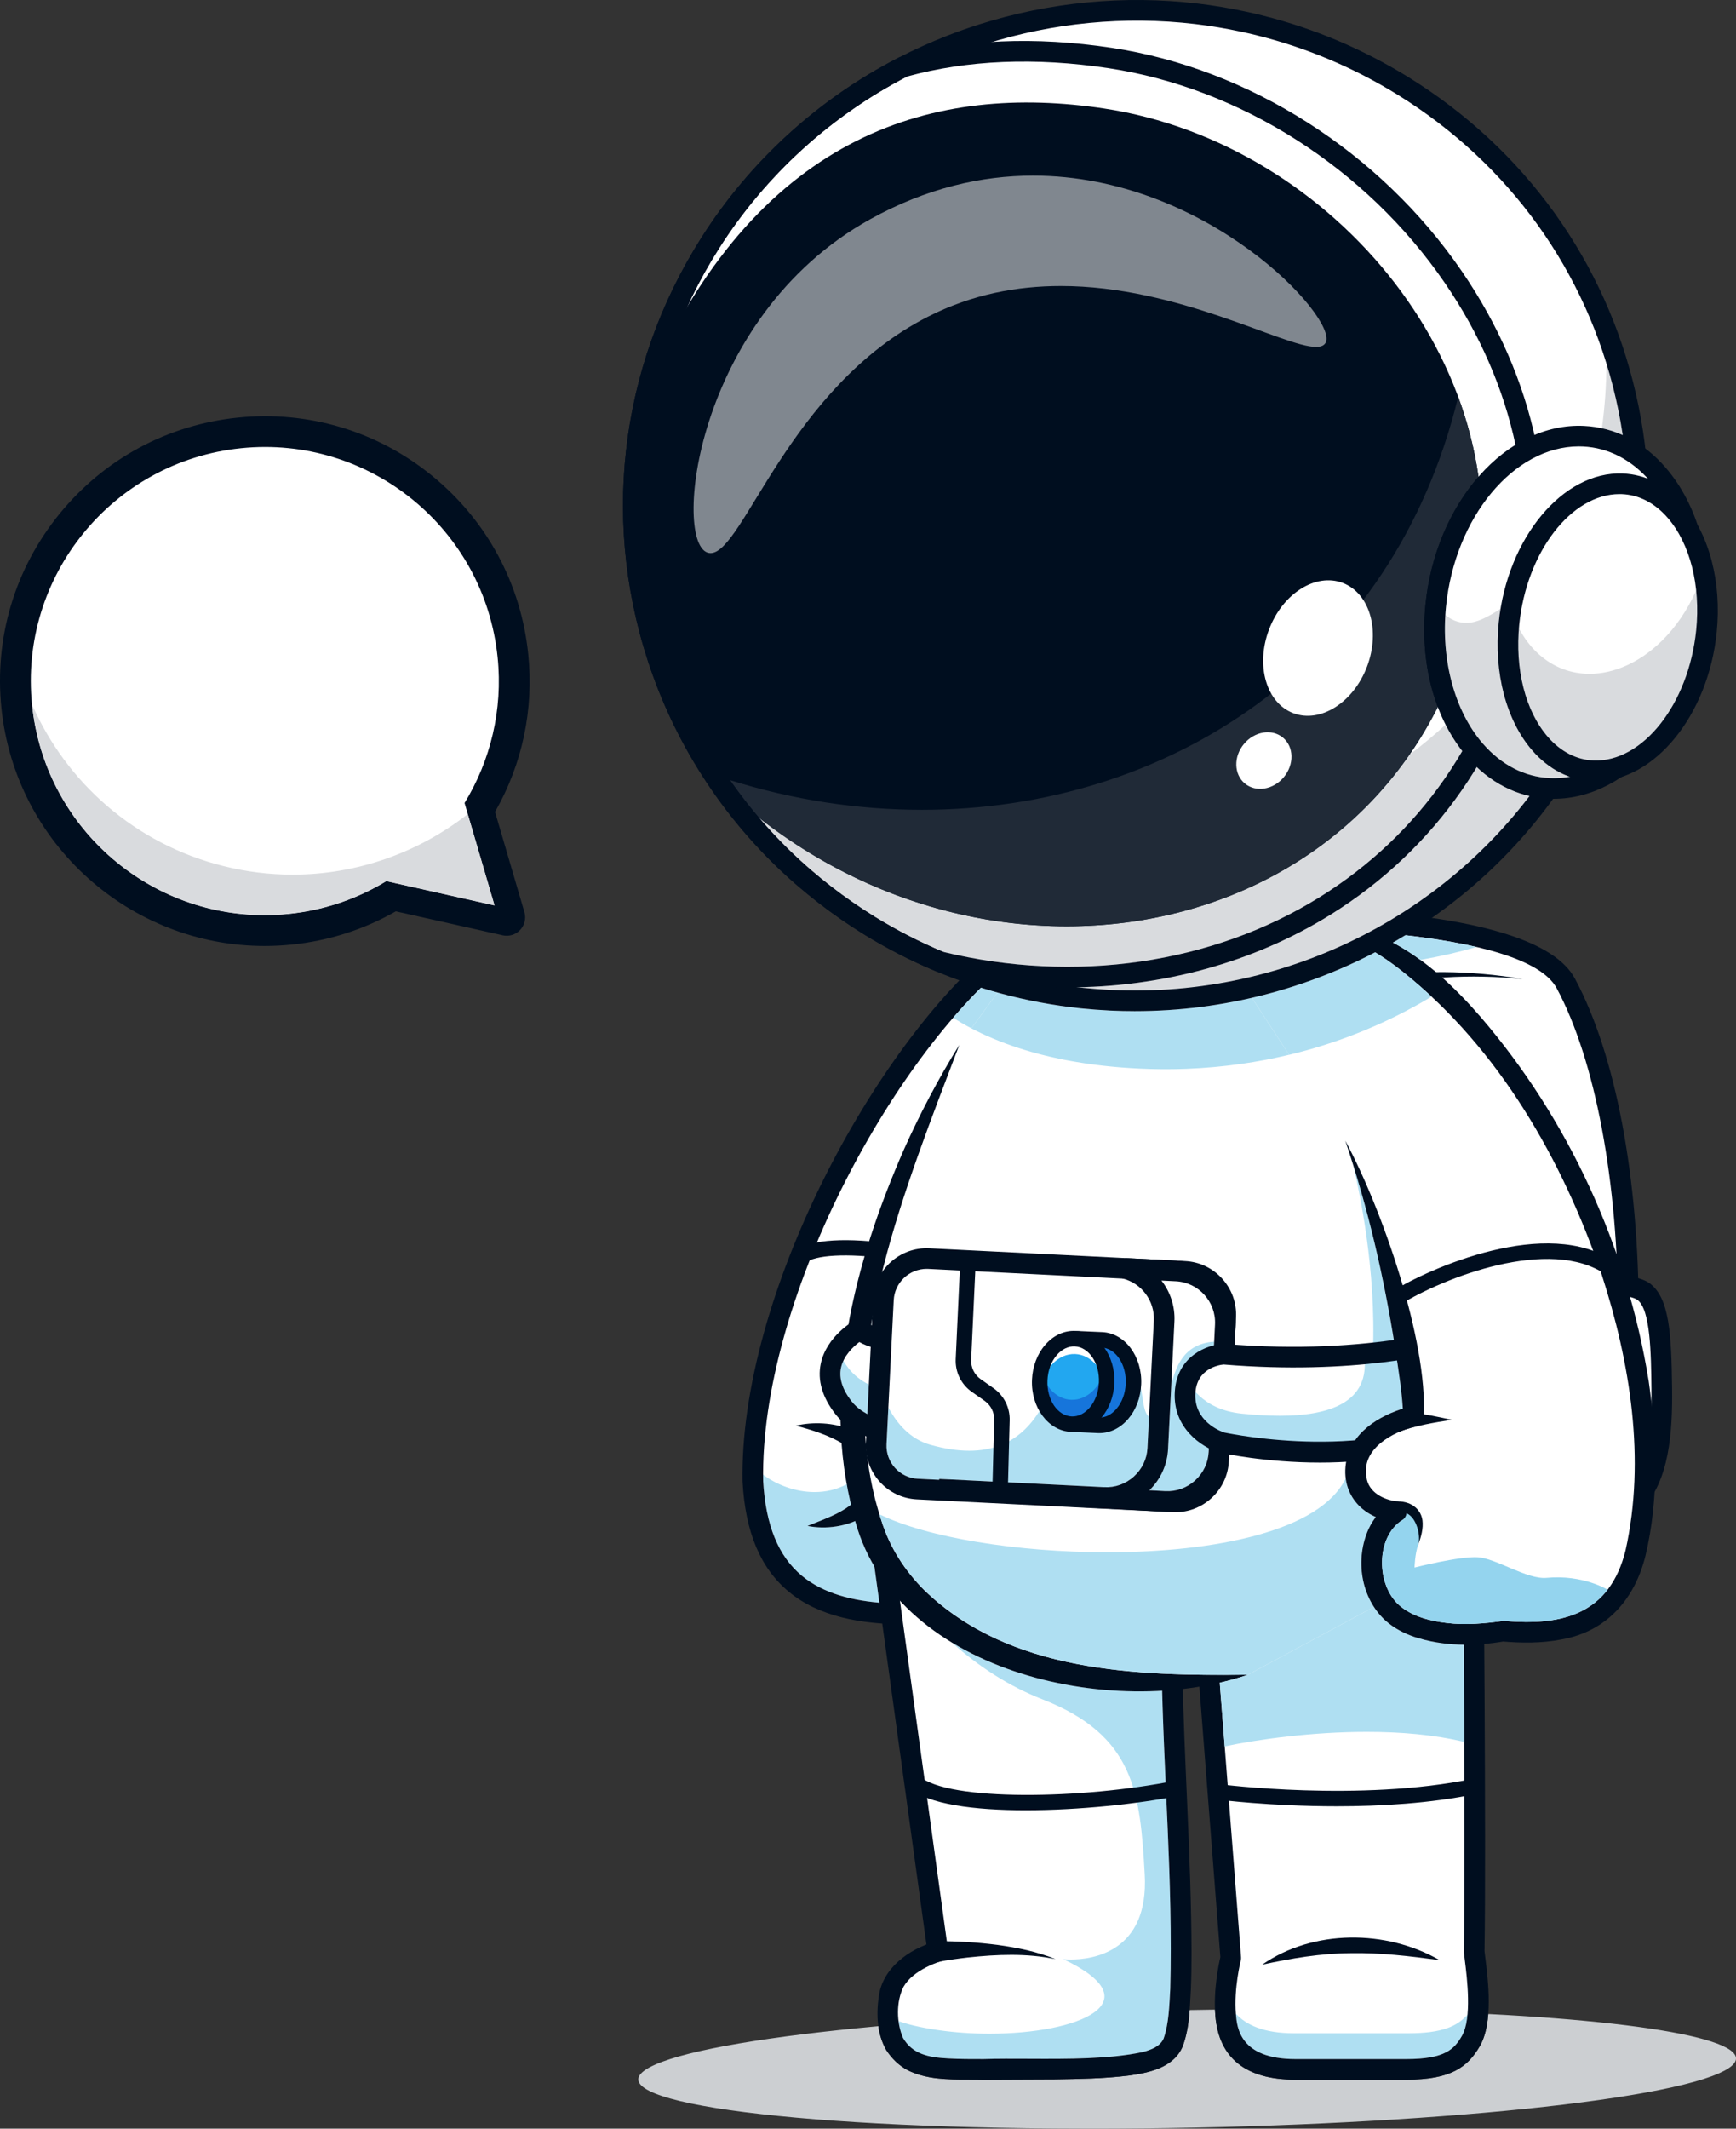
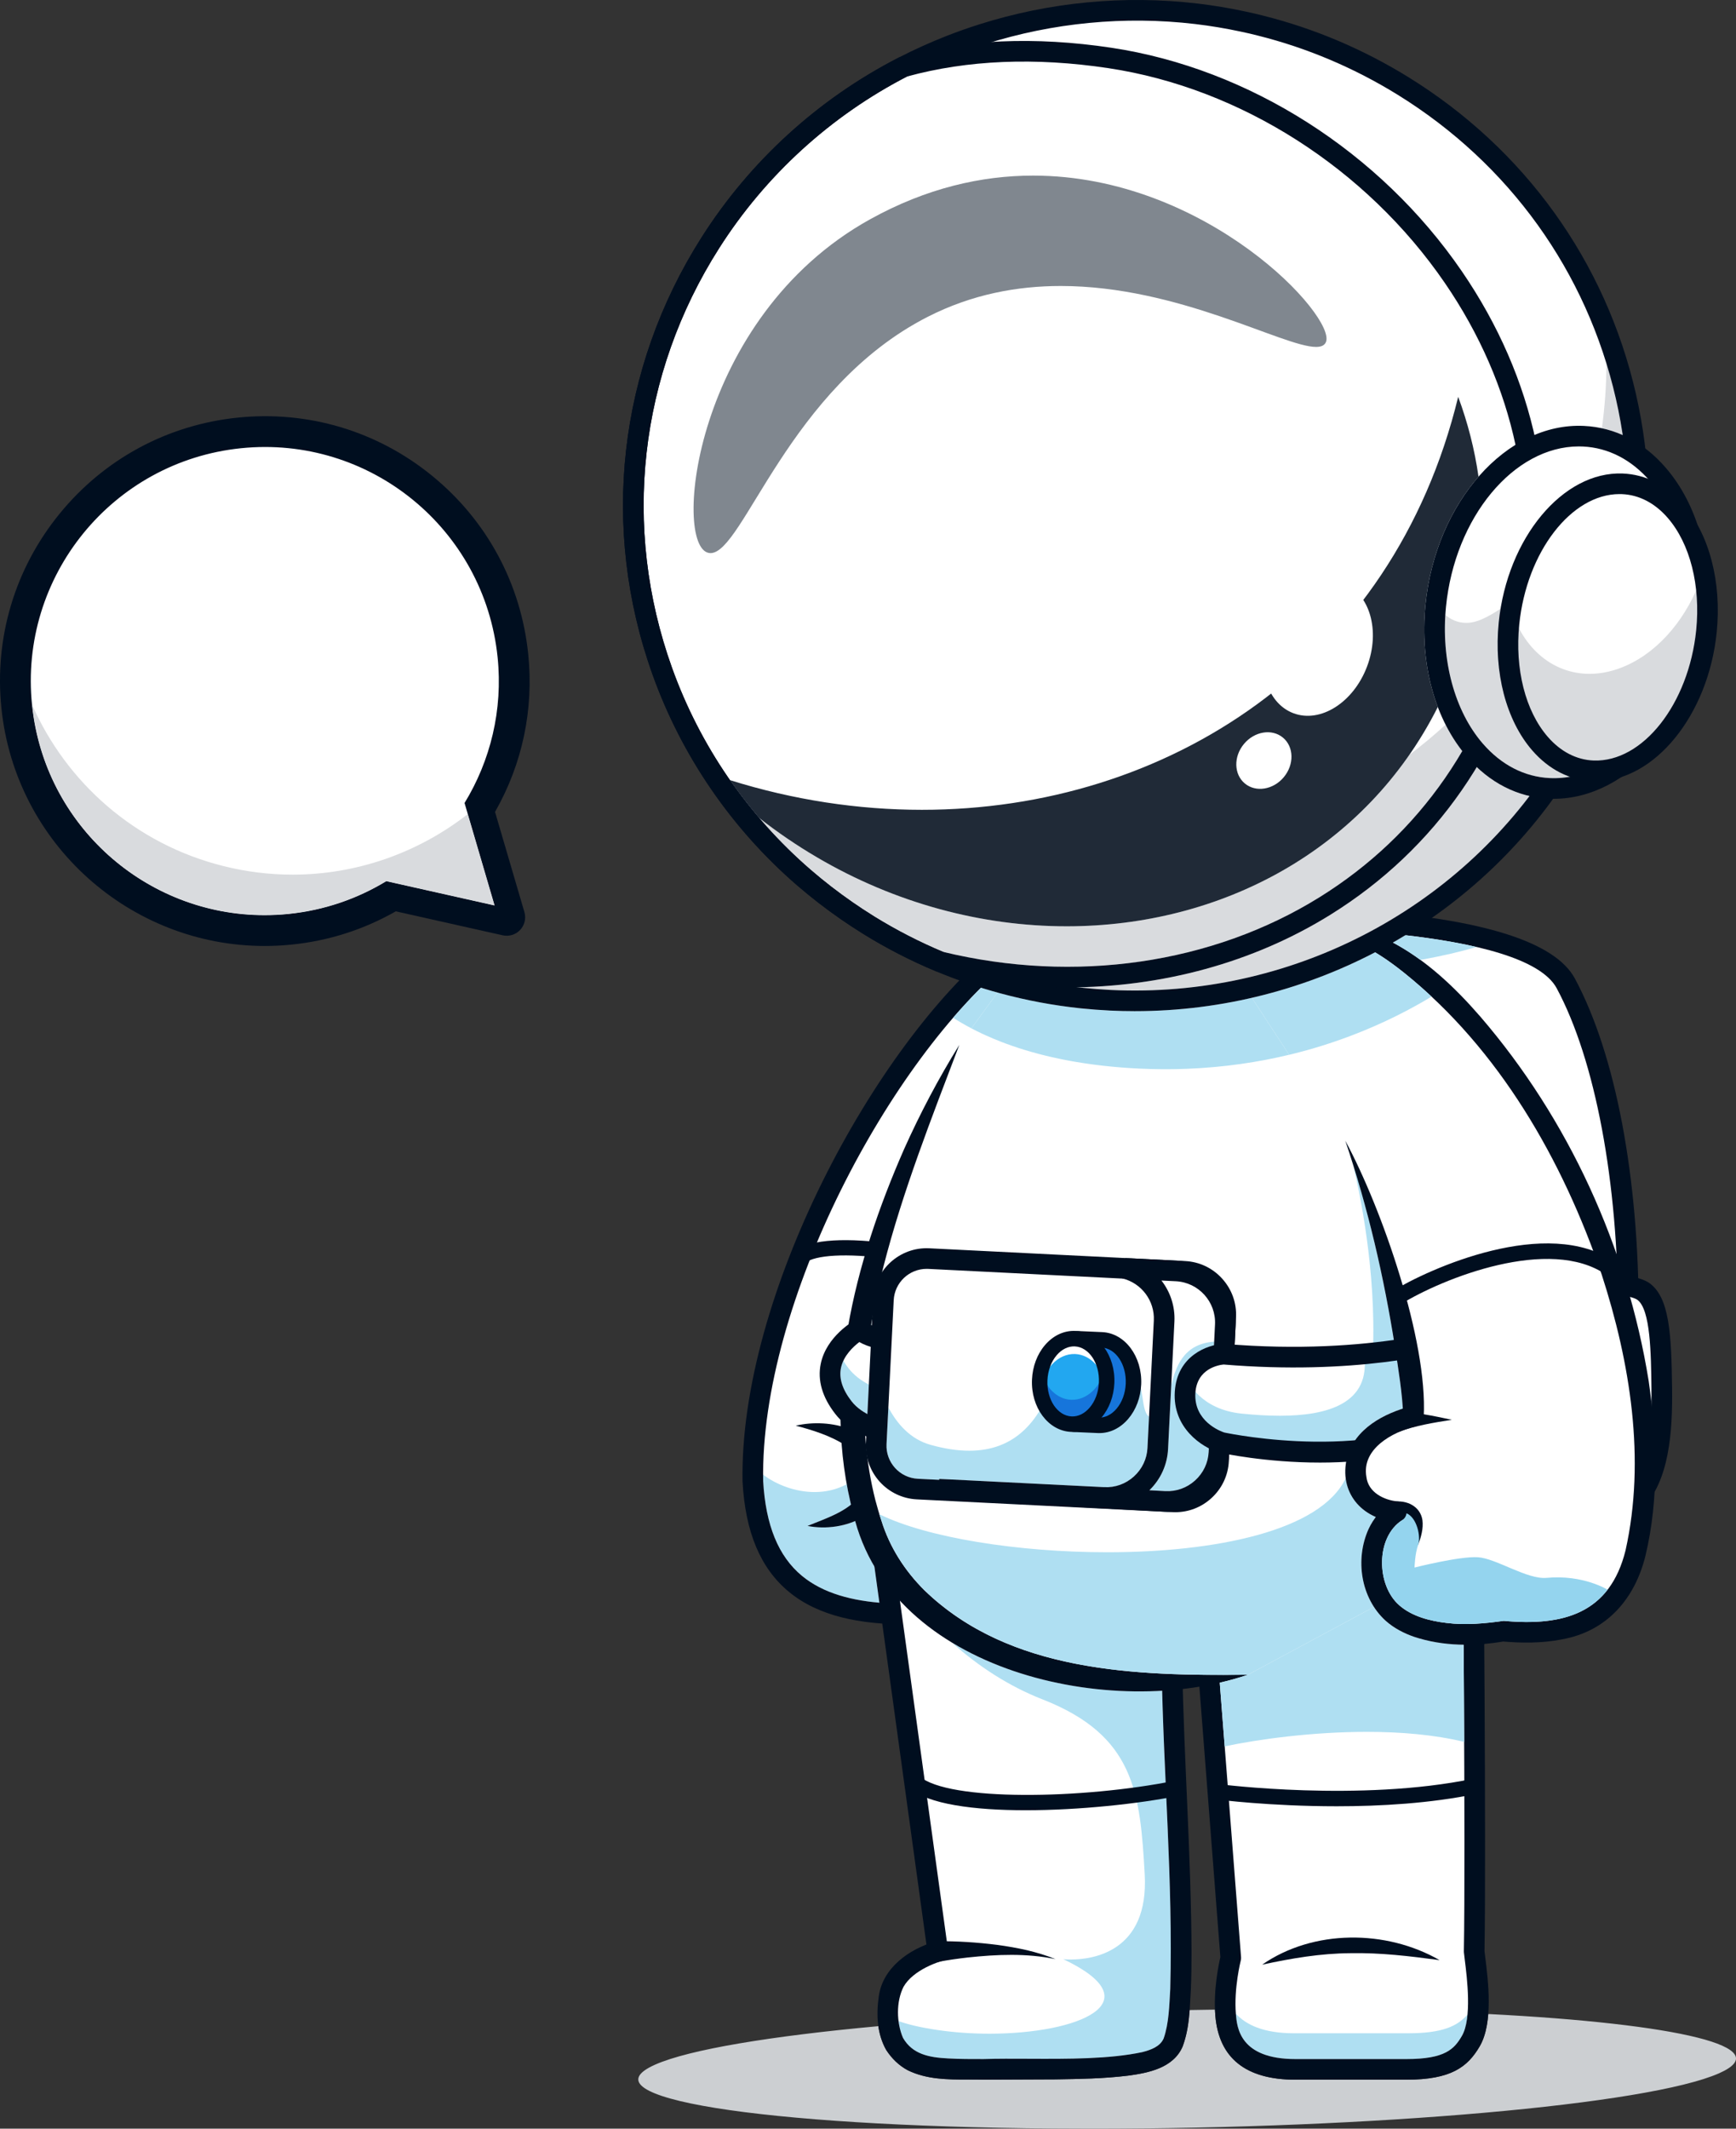
<svg xmlns="http://www.w3.org/2000/svg" baseProfile="tiny" version="1.2" viewBox="0 0 799.73 980.329">
  <rect x="0" y="0" width="799.73" height="980.329" fill="#333333" stroke="none" />
  <g>
    <g id="Calque_1">
      <g>
        <path d="M559.701,925.497c-3.894.052-7.791.114-11.664.186-.415,5.623-1.154,11.207-3.236,16.82-4.242,9.866-15.701,12.111-24.994,13.378-11.398,1.397-22.486,1.556-33.589,1.733l-33.134.145c-1.948-.053-3.917-.059-5.896-.059-.34,0-.68 0-1.02 0-.329 0-.658 0-.987 0-9.146,0-18.445-.138-26.914-4.241-4.201-2.204-7.481-5.516-9.994-9.34-1.961-3.456-3.101-7.182-3.643-11.008-49.299,4.532-87.009,10.718-102.794,17.701-34.266,15.159,47.67,28.34,183.008,29.443,6.071.049,12.133.074,18.204.074,129.248,0,256.161-11.046,288.89-25.524,27.167-12.019-18.71-22.794-106.334-27.292-.429,5.548-1.566,10.808-3.926,14.859-5.539,9.501-13.129,15.392-33.821,15.392h-51.066c-22.876,0-35.3-9.929-36.924-29.509-.076-.919-.131-1.839-.166-2.757" fill="#cccfd2" />
        <path d="M545.183,422.802s156.235-6.883,176.123,30.068c40.472,75.198,34.713,240.529,5.404,276.223-35.663,43.433-206.444,38.138-206.444,38.138l24.917-344.429" fill="#fff" />
        <path d="M520.268,767.229s170.781,5.297,206.436-38.139c10.771-13.117,18.363-43.764,21.655-80.995,5.65-64.057-1.463-147.663-27.053-195.224-19.89-36.954-176.129-30.067-176.129-30.067l-15.878,219.552-9.031,124.874" fill="#fff" />
        <path d="M520.268,767.229s170.781,5.297,206.436-38.139c10.771-13.117,18.363-43.764,21.655-80.995,5.65-64.057-1.463-147.663-27.053-195.224-4.654-8.665-16.812-14.907-32.691-19.41-51.861-14.693-143.438-10.657-143.438-10.657l-1.488,20.545-14.39,199.007-9.031,124.874" fill="#fff" />
        <path d="M520.268,767.229s170.781,5.297,206.436-38.139c10.771-13.117,18.363-43.764,21.655-80.995l-219.06-5.739-9.031,124.873" fill="#e8e8e8" />
        <path d="M538.765,772.212c-10.499,0-17.33-.194-18.646-.235l-4.947-.153,25.58-353.583,4.224-.186c.392-.018,39.807-1.699,81.143,1.185,56.867,3.967,90.3,14.524,99.371,31.378,18.759,34.855,29.488,91.416,29.437,155.181-.047,58.628-9.681,108.207-24.545,126.308-29.89,36.399-145.721,40.104-191.618,40.104M525.366,762.582c28.102.424,167.193.617,197.674-36.505,13.346-16.252,22.342-64.593,22.386-120.287.049-61.325-10.53-117.65-28.302-150.67-14.675-27.266-122.043-29.342-167.509-27.741l-24.25,335.203" fill="#000e1f" />
        <path d="M757.217,594.864c-9.479-7.139-69.177-4.755-69.177-4.755-6.578.812-11.773,5.956-12.639,12.526-3.167,24.047-7.593,79.91,16.458,97.137,19.968,14.303,46.829,6.625,61.062-7.989,11.106-11.402,12.86-31.968,12.61-52.442-.269-22.185-.916-38.906-8.313-44.478" fill="#fff" />
        <path d="M765.535,639.347c.14,10.557-.281,21.138-2.24,30.47-1.812,8.77-4.997,16.444-10.375,21.964-14.232,14.614-41.093,22.296-61.061,7.987-18.864-13.512-20.213-50.824-18.388-77.865l.001-.039c.5-7.414,1.249-14.064,1.925-19.231.863-6.567,6.064-11.721,12.642-12.522,0,0,59.699-2.396,69.186,4.755,7.381,5.569,8.042,22.296,8.311,44.482" fill="#fff" />
        <path d="M763.295,669.816c-1.812,8.77-4.997,16.444-10.375,21.964-14.232,14.614-41.093,22.296-61.061,7.987-18.864-13.512-20.213-50.824-18.388-77.865.175,1.103,4.297,28.944,13.236,26.409,7.036-1.98,10.616-16.582,10.836-17.444.248,1.813,7.966,56.838,37.817,52.608,13.427-1.894,22.201-7.368,27.935-13.659" fill="#e4e4e4" />
        <path d="M716.047,712.101c-9.333,0-18.704-2.557-26.955-8.468-25.273-18.103-22.376-71.438-18.4-101.618,1.146-8.708,8.04-15.543,16.766-16.621l.393-.031c14.404-.574,62.169-1.863,72.225,5.707,9.031,6.802,9.905,23.506,10.207,48.214.247,20.26-1.219,42.735-13.957,55.815-9.918,10.18-25.042,17.002-40.279,17.002M688.445,594.847c-4.345.616-7.76,4.05-8.334,8.409-2.323,17.634-8.141,76.427,14.514,92.655,17.565,12.584,41.706,6.099,54.894-7.441,10.382-10.661,11.473-31.824,11.263-49.07-.197-16.145-.442-36.237-6.422-40.741-5.007-3.77-38.066-4.91-65.916-3.812" fill="#000e1f" />
        <path d="M736.521,707.475c-10.38,2.07-20.426-4.277-26.427-12.065-11.321-14.936-13.167-33.782-13.473-51.639.023-8.791.119-17.773,2.458-26.29-1.618,8.628-.979,17.487-.283,26.177,1.631,16.671,4.799,35.004,16.13,47.664,4.938,5.373,12.286,9.858,19.564,8.017,5.611-1.48,7.697,6.791,2.031,8.136Z" fill="#000e1f" />
-         <path d="M629.152,450.728c23.912-4.319,48.395-3.868,72.266.177-5.983-.571-11.965-1.046-17.96-1.12-11.951-.271-23.927.497-35.736,2.23-5.896.875-11.854,1.981-17.467,3.486-3.234.77-4.375-4.028-1.103-4.772" fill="#000e1f" />
        <path d="M462.434,438.936c-56.965,46.455-117.083,160.594-115.614,243.258,3.478,62.072,48.926,66.155,111.548,57.918,28.762-3.783,95.239-197.739,95.239-197.739l-14.076-103.437h-77.097" fill="#fff" />
        <path d="M553.604,542.371s-66.479,193.961-95.241,197.738c-62.619,8.241-108.066,4.156-111.546-57.917-1.223-69.436,40.982-161.066,88.294-216.156,9.013-10.498,18.205-19.666,27.326-27.1h77.095l7.244,53.285,6.828,50.15" fill="#fff" />
        <path d="M553.604,542.371s-36.113,105.347-66.609,162.278c-10.89,20.319-21.067,34.462-28.632,35.46-62.619,8.241-108.066,4.156-111.546-57.917-.048-2.482-.036-4.988.047-7.529,1.758-68.402,42.621-155.508,88.246-208.627,9.013-10.498,18.205-19.666,27.326-27.1h77.095l7.244,53.285,6.828,50.15" fill="#fff" />
        <path d="M351.543,679.115c-0.0.972.008,1.941.025,2.906,1.158,20.404,6.999,34.696,17.856,43.693,9.129,7.566,21.544,11.162,35.687,12.383l-2.29-16.627c-3.793-6.433-6.801-13.426-8.873-20.977-4.547,1.951-9.719,2.941-14.776,2.941-2.445,0-4.863-.231-7.172-.696,6.563-2.699,14.381-5.258,20.033-9.802-.748-3.126-1.403-6.26-1.972-9.401-4.728,2.535-9.801,3.6-14.796,3.6-8.992,0-17.729-3.457-23.724-8.02" fill="#afdff2" />
        <path d="M663.831,456.274c-15.783,10.059-39.403,22.16-69.958,29.499l-34.261-52.395,54.722-6.104c15.759,3.064,32.824,13.431,49.497,29" fill="#e8e8e8" />
        <path d="M625.058,475.939c-26.055,10.26-59.84,18.134-100.371,16.174-36.244-1.746-60.992-10.035-77.19-18.525l31.874-43.643c104.717-185.221,136.579-7.647,136.579-7.647,1.341,16.222,4.654,34.463,9.108,53.641" fill="#e8e8e8" />
        <path d="M417.697,748.077c-21.311,0-40.584-3.651-54.336-15.048-13.02-10.79-19.982-27.331-21.283-50.567l-.007-.181c-1.517-85.367,60.71-200.825,117.361-247.023l6.004,7.362c-54.943,44.806-115.293,156.684-113.868,239.401,1.158,20.404,6.999,34.696,17.856,43.693,19.501,16.162,53.977,14.207,88.325,9.691,3.578-.471,18.089-8.882,54.62-97.356,19.93-48.27,36.58-96.73,36.746-97.214l8.987,3.08c-.167.486-16.898,49.188-36.936,97.724-41.477,100.462-56.516,102.44-62.177,103.185-13.992,1.839-28.037,3.253-41.292,3.253" fill="#000e1f" />
        <path d="M366.589,656.571c15.699-3.75,37.986,1.666,41.138,20.057,3.847,20.418-18.867,29.507-35.726,26.109,9.183-3.777,20.824-7.279,25.55-16.33,6.46-18.64-16.889-26.172-30.962-29.836" fill="#000e1f" />
        <path d="M482.403,599.887c-54.19-22.125-102.269-25.591-111.56-18.252l-4.415-5.593c13.875-10.957,69.327-2.896,118.668,17.249l-2.693,6.596Z" fill="#000e1f" />
        <path d="M609.485,622.597s-63.625,72.885-68.648,111.231c-5.023,38.346,10.397,187.744-.96,207.959-5.208,9.27-21.027,11.155-68.029,11.155-39.545,0-50.358,1.647-59.304-10.947-3.647-5.135-5.314-19.381-1.042-28.239,5.234-10.851,20.525-15.035,20.525-15.035l-31.414-228.121,208.872-48.003" fill="#fff" />
        <path d="M407.106,717.771l24.922,180.946s-15.299,4.188-20.532,15.034c-2.056,4.263-2.724,9.774-2.472,14.908.278,5.549,1.627,10.67,3.519,13.331,8.942,12.6,19.763,10.947,59.302,10.947,47.005,0,62.821-1.879,68.03-11.149,11.364-20.217-4.061-169.621.959-207.962,5.032-38.341,68.647-111.227,68.647-111.227l-208.87,48.002,6.496,47.17v0" fill="#fff" />
        <path d="M438.5,756.44c12.199,10.962,26.292,20.127,41.742,26.17,42.466,16.612,44.964,42.945,47.095,80.505,2.05,36.003-24.281,39.302-33.998,39.302-2.18,0-3.523-.166-3.523-.166,42.015,19.924,6.882,34.33-33.98,34.33-7.895,0-16.002-.538-23.809-1.677-7.982-1.161-13.826-2.603-18.097-4.127.346,2.719,1.037,5.351,2.041,7.701,4.38,7.608,12.019,9.058,20.837,9.498,4.552.258,9.25.287,13.971.287.76,0,1.519-.001,2.28-.001,4.013-.124,8.261-.158,12.653-.158,2.747,0,5.55.013,8.388.027,2.838.013,5.712.027,8.598.027,15.17,0,30.705-.372,43.46-3.074,4.094-1.052,8.259-2.555,9.905-6.31,2.433-6.93,2.599-15.216,3.041-22.81,1.223-45.774-2.552-91.51-3.734-137.311-3.425.198-6.883.298-10.364.298-29.953,0-61.506-7.359-86.507-22.509" fill="#afdff2" />
        <path d="M613.063,625.721c-24.067,29.011-48.675,59.464-63.526,94.348-6.298,15.07-4.813,31.208-4.903,47.186.807,44.109,4.146,88.171,4.271,132.364-.01,5.56-.079,11.13-.309,16.733-.567,8.815-.568,17.448-3.796,26.152-4.242,9.866-15.701,12.111-24.994,13.378-11.398,1.397-22.486,1.556-33.589,1.733l-33.134.145c-2.282-.062-4.593-.06-6.916-.059-9.462.005-19.127.01-27.901-4.241-4.201-2.204-7.481-5.516-9.994-9.34-4.243-7.478-4.639-16.212-3.468-24.513,1.681-13.279,13.938-21.943,25.968-25.466l-3.452,5.229-31.415-228.121c-.681-6.076,8.292-7.632,9.412-1.296l31.414,228.121c.35,2.423-1.237,4.547-3.452,5.23-2.119.618-4.687,1.694-6.732,2.752-4.083,2.123-8.082,5.022-10.312,8.909-3.469,6.891-3.273,16.464-.263,23.512,4.38,7.608,12.019,9.058,20.837,9.498,5.285.299,10.764.29,16.251.285,6.523-.201,13.664-.167,21.041-.131,17.754.084,36.877.169,52.058-3.047,4.094-1.052,8.259-2.555,9.905-6.31,2.433-6.93,2.599-15.216,3.041-22.81,1.323-49.519-3.203-98.992-3.968-148.553-.115-11.31-.327-22.315.935-33.721,1.602-11.806,6.483-22.245,11.767-32.555,5.255-9.994,11.2-19.479,17.435-28.725,12.553-18.467,26.11-35.954,40.635-52.934,4.04-4.49,11.298,1.141,7.154,6.248" fill="#000e1f" />
        <path d="M472.495,833.668c-23.633,0-44.95-2.718-53.552-10.238-1.481-1.295-1.632-3.546-.337-5.027,1.296-1.482,3.545-1.631,5.027-.337,13.206,11.546,75.085,10.552,117.513,2.03,1.929-.385,3.807.864,4.195,2.792.387,1.929-.862,3.807-2.792,4.194-17.856,3.585-45.233,6.586-70.054,6.586Z" fill="#000e1f" />
        <path d="M432.025,898.722s32.357-3.46,54.239,3.523" fill="#fff" />
        <path d="M431.521,893.997c9.461-.091,18.606.51,27.917,1.685,4.596.627,9.163,1.415,13.666,2.443,4.495,1.082,8.923,2.403,13.161,4.119-13.346-2.792-27.061-2.19-40.511-.749-4.46.511-9.008,1.145-13.274,1.958-6.77.995-7.811-9.061-.959-9.456v0Z" fill="#000e1f" />
        <path d="M678.575,697.802s1.374,154.537.54,200.915c.625,6.439,4.811,30.359-1.542,41.262-4.687,8.044-10.667,13.035-29.714,13.035h-51.067c-28.942,0-31.53-17.191-32.19-25.151-1.058-12.75,2.386-26.157,2.386-26.157l-10.704-137.868,122.291-66.036" fill="#fff" />
        <path d="M677.571,939.983c-4.691,8.04-10.664,13.027-29.712,13.027h-51.064c-28.94,0-31.529-17.195-32.194-25.152-1.057-12.743,2.387-26.15,2.387-26.15l-8.301-106.938-2.399-30.936,122.281-66.039s.404,45.732.641,94.908c.202,41.22.285,84.862-.095,106.012.629,6.438,4.809,30.355-1.544,41.268" fill="#fff" />
        <path d="M569.326,927.358c.003.038.006.075.009.114.517,6.222,1.727,20.793,27.457,20.793h51.066c17.961,0,22.086-4.627,25.61-10.676,1.44-2.471,2.217-5.95,2.574-9.816-4.684,5.412-11.792,8.612-27.269,8.612h-52.667c-14.12,0-22.158-3.972-26.78-9.027" fill="#afdff2" />
        <path d="M647.857,957.764h-51.066c-22.876,0-35.3-9.929-36.924-29.509-.973-11.736,1.578-23.75,2.325-26.936l-10.646-137.114,9.472-.735,10.704,137.868c.041.52-.005,1.043-.135,1.55-.032.124-3.229,12.82-2.253,24.583.517,6.222,1.727,20.793,27.457,20.793h51.066c17.961,0,22.086-4.627,25.61-10.676,4.696-8.06,2.345-26.828,1.341-34.841-.184-1.464-.335-2.679-.421-3.571-.018-.181-.025-.363-.022-.544.823-45.784-.527-199.242-.541-200.787l9.5-.085c.014,1.543,1.36,154.511.545,200.761.083.796.213,1.828.366,3.044,1.312,10.474,3.755,29.97-2.558,40.805-5.539,9.501-13.129,15.392-33.821,15.392" fill="#000e1f" />
        <path d="M663.177,902.699c-13.831-1.85-27.26-3.472-41.062-3.196-13.833.093-27.015,2.343-40.69,5.288,23.593-16.352,57.144-16.23,81.752-2.092v0Z" fill="#000e1f" />
        <path d="M665.804,722.395c8.408-11.246,12.612-20.6,13.348-34.683,6.034-37.275-56.095-179.655-63.207-265.417,0,0-31.858-177.57-136.576,7.648l-37.431,51.245c-41.084,83.24-62.617,159.659-40.464,223.708,17.867,51.658,90.808,80.245,173.417,66.372l90.913-48.873" fill="#fff" />
        <path d="M679.15,687.715c-.736,14.084-4.94,23.43-13.348,34.676l-90.906,48.879c-82.617,13.87-155.556-14.714-173.417-66.372-1.473-4.263-2.755-8.586-3.848-12.968-15.355-61.301,5.949-133.052,44.307-210.741l37.431-51.243c104.717-185.221,136.579-7.647,136.579-7.647,2.66,32.099,13.04,72.155,24.666,111.665,19.416,65.98,42.313,130.427,38.536,153.752" fill="#fff" />
        <path d="M574.892,771.267c-62.478,21.315-164.759-1.211-181.773-74.042-15.07-56.455.491-115.871,23.328-167.921,7.435-16.607,15.932-32.685,25.492-48.116-12.863,33.908-26.087,67.397-34.925,101.987-9.037,35.128-12.719,72.526-3.714,107.843.777,2.915,1.805,6.51,2.782,9.38,3.787,12.147,10.673,22.897,19.716,31.913,39.202,37.977,97.514,39.52,149.094,38.957" fill="#000e1f" />
        <path d="M632.945,740.059l-15.216,8.18-42.834,23.031c-.01.002-.015.002-.025.004-.043.015-.085.029-.128.043-.015.005-.027.009-.043.015-.038.013-.077.026-.116.039-4.07,1.376-8.306,2.567-12.676,3.571l1.041,13.411,1.234,15.898c15.392-3.241,40.168-6.677,65.501-6.677,15.395,0,30.993,1.268,44.822,4.621-.059-13.705-.133-27.354-.211-40.047-0-.051-.001-.115-.001-.167-0-.035-0-.068-.001-.103-.009-1.491-.018-2.969-.028-4.432-7.728-.089-15.412-1.183-22.882-3.655-4.584-1.606-9.157-3.907-13.066-7.391-2.081-1.895-3.873-4.031-5.375-6.341" fill="#afdff2" />
        <path d="M562.951,788.352l1.234,15.898h0l-1.234-15.898M674.296,761.981c0.0.051.001.115.001.167-0-.055-.001-.111-.001-.167M674.268,757.446c.009,1.463.018,2.941.028,4.432-.009-1.491-.018-2.969-.028-4.432h0" fill="#6fa2ba" />
        <polyline points="632.945 740.058 617.73 748.238 632.945 740.059 632.945 740.058" fill="#afdff2" />
        <path d="M619.916,680.8c-11.585,24.31-60.236,34.062-109.822,34.062-41.3,0-83.246-6.763-104.99-17.514.295.965.595,1.91.89,2.789.006.018.012.035.018.053.001.002.001.004.002.006.023.067.045.134.068.2h0c3.787,12.147,10.673,22.897,19.716,31.913,36.036,34.911,88.224,39.034,136.484,39.034,4.239,0,8.445-.032,12.61-.077h0c-.007.002-.014.005-.021.007.01-.002.015-.002.025-.004l42.834-23.031,15.215-8.181c-6.807-10.476-7.644-24.534-2.458-35.952.893-1.913,2.006-3.759,3.313-5.473-7.624-3.278-12.846-9.688-13.883-17.833M623.25,536.106c2.818,11.599,10.856,48.579,9.2,86.992,1.596-.171,3.152-.349,4.67-.535,1.977-.242,3.888-.495,5.73-.757-.066-.433-.132-.866-.197-1.296-4.48-28.525-10.753-56.813-19.404-84.405" fill="#afdff2" />
        <path d="M574.585,771.371c-4.069,1.375-8.308,2.56-12.677,3.564l.001.007c4.37-1.004,8.606-2.194,12.676-3.571M574.744,771.317c-.014.005-.029.01-.043.015.015-.005.027-.009.043-.015M574.892,771.267h0M406.015,700.197c.023.067.045.134.068.2-.023-.066-.045-.133-.068-.2M405.995,700.137c.006.018.012.035.018.053-.006-.018-.012-.035-.018-.053" fill="#6fa2ba" />
        <path d="M475.235,427.604c17.072-29.254,51.734-88.92,90.407-86.655,33.925,3.066,49.465,52.686,55.314,80.929,7.57,67.627,32.844,132.042,50.477,197.584,3.043,11.04,5.824,22.186,7.914,33.547,1.941,11.47,4.029,23.389,1.734,35.014-.507,5.15-2.005,13.093-4.729,18.517-2.688,5.873-6.448,11.065-10.547,15.854,15.544-22.554,12.866-42.699,5.926-67.677-15.123-54.905-34.75-108.519-48.544-163.916-5.569-22.389-10.339-44.979-12.252-68.091-2.914-14.851-9.149-35.522-17.933-50.082-25.155-43.074-57.138-15.078-79.521,13.607-11.163,14.394-20.904,30.046-29.981,46.057-3.203,5.359-11.222.874-8.265-4.688" fill="#000e1f" />
        <path d="M421.277,617.103s-18.797,1.691-25.262-4.863c0,0-24.865,13.691-7.457,36.021,13.366,17.145,49.572,13.099,49.572,13.099l-16.853-44.257" fill="#fff" />
        <path d="M388.499,626.697c-.485,1.045-.869,2.159-1.106,3.335-.958,4.749.694,9.9,4.912,15.31,1.871,2.401,4.379,4.334,7.275,5.883l.678-13.59c-3.649-1.878-6.891-4.32-9.352-7.484-.916-1.176-1.715-2.327-2.407-3.453" fill="#afdff2" />
        <path d="M428.93,666.536c-12.511,0-33.793-2.109-44.118-15.354-6.021-7.723-8.28-15.499-6.716-23.112,2.607-12.691,15.097-19.698,15.628-19.989l3.149-1.734,2.524,2.56c3.357,3.403,14.57,4.079,21.458,3.466,2.614-.237,4.92,1.697,5.152,4.31.233,2.612-1.692,4.918-4.304,5.153-3.079.278-17.233,1.222-25.829-3.784-2.856,2.164-7.348,6.359-8.481,11.98-.958,4.749.694,9.9,4.912,15.31,9.595,12.31,35.955,12.331,45.302,11.298,2.622-.289,4.954,1.592,5.244,4.197.289,2.606-1.586,4.954-4.192,5.245-.481.053-4.271.454-9.729.454" fill="#000e1f" />
        <path d="M426.396,685.95l110.232,5.498c13.047.655,24.265-9.49,24.919-22.553l2.922-58.66c.571-11.436-7.14-21.45-17.834-24.201-1.514-.4-3.092-.634-4.719-.718l-110.216-5.498c-13.063-.655-24.281,9.49-24.919,22.553l-2.326,46.46-.613,12.2c-.654,13.063,9.508,24.264,22.554,24.919" fill="#fff" />
-         <path d="M426.396,685.95l110.232,5.498c13.047.655,24.265-9.49,24.919-22.553l2.922-58.66c.571-11.436-7.14-21.45-17.834-24.201-1.514-.4-3.092-.634-4.719-.718l-110.216-5.498c-13.063-.655-24.281,9.49-24.919,22.553l-2.326,46.46-.613,12.2c-.654,13.063,9.508,24.264,22.554,24.919" fill="#fff" />
        <path d="M564.471,610.233l-1.268,25.461-1.656,33.201c-.65,13.062-11.871,23.212-24.918,22.558l-110.233-5.497c-13.048-.654-23.208-11.856-22.557-24.918l.614-12.202.547-10.878,1.777-35.586c.651-13.062,11.857-23.208,24.919-22.558l110.219,5.5c1.631.083,3.216.317,4.725.709,10.688,2.755,18.397,12.78,17.83,24.21" fill="#fff" />
        <path d="M511.504,628.32c-10.792,0-24.951,3.743-24.951,3.743-6.76,22.428-18.954,36.041-40.034,36.041-5.378,0-11.337-.887-17.927-2.739-9.228-2.594-15.337-9.646-19.346-17.207l-.844,16.92c-.417,8.372,6.053,15.523,14.425,15.941l9.834.491.019-.408,5.001.224c3.409.176,47.492,2.379,71,3.553.325.017.65.025.973.025,4.698,0,9.169-1.736,12.706-4.937,3.781-3.422,6-8.085,6.249-13.131l.72-14.439c-3.702-2.46-2.132-13.838-6.519-20.619-1.67-2.587-6.095-3.458-11.306-3.458" fill="#afdff2" />
        <path d="M541.445,696.418c-.415,0-.832-.01-1.25-.031l-117.842-5.88c-13.603-.68-24.119-12.3-23.441-25.903l3.308-66.287c.679-13.604,12.305-24.127,25.902-23.441l117.843,5.881c6.567.328,12.629,3.208,17.066,8.112,4.438,4.903,6.701,11.222,6.373,17.789l-3.307,66.287c-.328,6.568-3.208,12.628-8.112,17.067-4.592,4.157-10.424,6.406-16.54,6.406M426.882,584.347c-8.038,0-14.769,6.33-15.174,14.445l-3.307,66.287c-.417,8.372,6.053,15.523,14.425,15.941l117.842,5.879c4.037.207,7.92-1.193,10.941-3.929,3.022-2.735,4.797-6.462,4.999-10.496l3.308-66.287c.201-4.034-1.194-7.92-3.929-10.941-2.735-3.022-6.462-4.798-10.496-4.999l-117.843-5.881c-.255-.012-.511-.019-.766-.019" fill="#000e1f" />
        <path d="M564.471,610.233l-.377,7.676-.818,16.324-.439,8.604-1.304,26.063c-.166,3.475-1.098,6.765-2.611,9.678-4.152,8.037-12.729,13.336-22.293,12.875l-28.185-1.82c13.043.641,24.264-9.51,24.918-22.557l1.046-20.985.306-6.001,1.568-31.689c.576-11.554-7.305-21.649-18.185-24.273l23.816,1.188c13.048.653,23.209,11.855,22.558,24.917" fill="#fff" />
        <path d="M559.328,617.881c-14.587.999-17.824,12.369-19.764,20.047l-1.465,29.377c-.357,7.239-3.406,13.947-8.612,19.002l7.401.401c.312.015.623.023.934.023,4.685,0,9.18-1.727,12.724-4.935,3.782-3.421,6.001-8.085,6.25-13.13v-.003l.35-7.018c-4.302-2.637-9.724-7.456-10.982-15.4-.002-.01-.003-.021-.005-.031-.001-.004-.001-.007-.002-.011-.244-1.562-.327-3.244-.209-5.054.003-.054.007-.106.011-.16.046-.669.12-1.312.218-1.931.583-3.735,2.014-6.567,3.821-8.716,2.683-3.192,6.198-4.874,8.996-5.756l.334-6.706" fill="#afdff2" />
        <path d="M537.845,696.232c-.482,0-.967-.012-1.454-.037l-99.423-5.394.005-.108c-2.514-.402-4.676-1.477-4.516-4.859l.223-4.732,5.001.224c3.409.176,47.492,2.379,71,3.553,5.051.257,9.899-1.491,13.679-4.912,3.781-3.422,6-8.085,6.249-13.131l2.927-58.67c.456-9.111-5.662-17.28-14.544-19.424l1.351-9.362,23.809,1.184c15.714.792,27.851,14.21,27.06,29.909l-2.926,58.661c-.374,7.582-3.699,14.581-9.363,19.708-5.302,4.794-12.027,7.389-19.079,7.389M529.486,686.308l7.401.401c5.019.245,9.879-1.491,13.658-4.912,3.782-3.421,6.001-8.085,6.25-13.13v-.003l2.926-58.667c.528-10.47-7.567-19.415-18.046-19.944l-6.632-.33c4.08,5.242,6.333,11.893,5.981,18.917l-2.926,58.666c-.357,7.239-3.406,13.947-8.612,19.002" fill="#000e1f" />
        <path d="M491.332,636.043c-.096,2.17,2.182,19.821,2.182,19.821,0,0,5.549.245,12.363.546,8.513.375,15.802-8.134,16.282-19.006s-6.032-19.991-14.544-20.367c-5.745-.253-12.363-.545-12.363-.545,0,0-3.765,16.017-3.92,19.551Z" fill="#22a7f0" />
        <path d="M491.332,636.043c-.096,2.17,2.182,19.821,2.182,19.821,0,0,5.549.245,12.363.546,8.513.375,15.802-8.134,16.282-19.006s-6.032-19.991-14.544-20.367c-5.745-.253-12.363-.545-12.363-.545,0,0-3.765,16.017-3.92,19.551Z" fill="#1675db" />
        <path d="M506.432,659.986c-.237,0-.475-.005-.712-.016l-10.864-.479c-2.607-.114-4.737-2.073-5.065-4.659-1.404-11.082-2.083-17.455-2.017-18.943v-.002c.126-2.872,2.067-11.783,3.672-18.753.579-2.511,2.835-4.261,5.444-4.134l10.882.48c10.461.461,18.512,11.265,17.945,24.082-.267,6.051-2.391,11.691-5.982,15.882-3.63,4.237-8.33,6.542-13.303,6.542ZM496.67,652.437l9.363.414c3.01.12,5.943-1.305,8.291-4.043,2.559-2.988,4.078-7.094,4.275-11.561.392-8.893-4.606-16.362-11.142-16.651l-9.4-.415c-1.86,8.165-3.089,14.367-3.166,16.006-.014.939.532,6.31,1.779,16.25ZM494.891,636.2h0Z" fill="#000e1f" />
        <ellipse cx="494.169" cy="636.431" rx="19.706" ry="15.428" transform="translate(-163.435 1102.053) rotate(-87.472)" fill="#22a7f0" />
        <path d="M509.795,636.863c-.476,10.866-7.767,19.381-16.277,19.007-8.523-.375-15.034-9.497-14.546-20.376.06-1.468.256-2.9.563-4.271,1.86,7.564,7.264,13.134,13.875,13.417,7.351.324,13.8-5.976,15.714-14.724.539,2.177.771,4.517.671,6.947Z" fill="#1675db" />
        <path d="M509.795,636.863c-.03.74-.097,1.468-.201,2.184-1.315-8.593-7.086-15.158-14.277-15.472-7.931-.343-14.813,7.021-16.076,16.835-.25-1.588-.339-3.227-.269-4.917.475-10.866,7.767-19.381,16.277-19.007,8.511.388,15.022,9.498,14.546,20.377Z" fill="#fff" />
        <path d="M494.07,659.439c-.238,0-.475-.005-.713-.016-10.462-.461-18.513-11.266-17.946-24.083.267-6.05,2.391-11.69,5.982-15.881,3.803-4.439,8.797-6.77,14.015-6.526,10.462.461,18.513,11.265,17.947,24.083-.267,6.05-2.392,11.691-5.982,15.882-3.63,4.237-8.331,6.541-13.303,6.541ZM482.528,635.655c-.392,8.894,4.606,16.363,11.142,16.652,3.008.132,5.944-1.304,8.292-4.043,2.559-2.988,4.078-7.095,4.275-11.561.392-8.893-4.606-16.362-11.143-16.651-2.985-.115-5.943,1.305-8.291,4.044-2.56,2.987-4.077,7.092-4.275,11.559Z" fill="#000e1f" />
-         <path d="M460.687,690.798l-.094-.001c-1.968-.052-3.52-1.688-3.468-3.655l.871-33.234c.092-3.498-1.564-6.785-4.43-8.792l-5.849-4.098c-4.945-3.466-7.73-9.136-7.451-15.168l2.11-45.455c.092-1.965,1.763-3.461,3.725-3.394,1.965.091,3.484,1.759,3.394,3.724l-2.11,45.455c-.166,3.58,1.487,6.945,4.422,9.001l5.849,4.098c4.829,3.382,7.619,8.92,7.464,14.814l-.87,33.233c-.054,1.938-1.639,3.472-3.562,3.472Z" fill="#000e1f" />
        <path d="M677.285,614.343s-43.176,15.205-113.585,9.292c0,0-16.673.902-17.753,17.514-1.148,17.635,16.781,23.155,16.781,23.155,0,0,70.626,15.684,114.416-11.916,19.524-12.306.141-38.045.141-38.045" fill="#fff" />
        <path d="M677.144,652.393c-43.794,27.592-114.419,11.908-114.419,11.908,0,0-17.922-5.512-16.778-23.146.133-2.133.541-4.003,1.121-5.655,3.961-11.185,16.636-11.868,16.636-11.868,13.239,1.107,25.521,1.48,36.716,1.349,48.396-.619,76.864-10.642,76.864-10.642,0,0,19.38,25.738-.14,38.054" fill="#fff" />
        <path d="M642.85,621.808c-4.44.63-9.277,1.213-14.49,1.703,3.448,23.008-17.139,28.489-38.795,28.489-5.939,0-11.961-.413-17.586-.989-19.187-1.965-24.712-14.981-24.91-15.511h0c-.58,1.652-.988,3.522-1.121,5.655-.036.551-.053,1.09-.052,1.618.011,16.355,16.83,21.528,16.83,21.528,0,0,19.988,4.439,45.294,4.439,4.372,0,8.899-.132,13.513-.443,4.143-10.185,14.459-16.305,24.707-19.592-.538-8.764-2.052-18.113-3.389-26.897" fill="#afdff2" />
        <path d="M608,673.56c-24.967,0-44.758-4.276-46.302-4.62-.124-.027-.247-.06-.368-.098-7.442-2.291-21.225-11.092-20.124-28.002,1.071-16.468,15.014-21.558,22.237-21.949.217-.011.437-.008.654.01,68.596,5.762,111.189-8.892,111.611-9.04,1.951-.69,4.126-.033,5.373,1.623.48.637,11.732,15.781,9.133,29.94-1.148,6.257-4.693,11.298-10.538,14.981-21.498,13.551-48.766,17.155-71.675,17.156ZM563.954,659.708c4.128.868,70.17,14.178,110.656-11.34,3.554-2.24,5.602-5.072,6.259-8.659,1.24-6.759-2.64-15.025-5.539-19.768-11.757,3.48-51.805,13.423-111.644,8.458-2.112.203-12.265,1.769-13,13.056-.852,13.077,11.571,17.686,13.269,18.253Z" fill="#000e1f" />
        <path d="M615.764,831.844c-30.725,0-54.784-3.073-55.181-3.125-1.951-.255-3.325-2.043-3.07-3.995.256-1.951,2.052-3.328,3.995-3.07.645.084,65.068,8.303,117.105-2.482,1.933-.398,3.812.839,4.211,2.765.399,1.926-.838,3.812-2.765,4.211-21.093,4.371-44.132,5.696-64.295,5.696Z" fill="#000e1f" />
        <path d="M619.728,525.305c21.536,49.313,32.432,110.062,31.403,126.929-8.132,1.931-25.126,8.718-26.487,23.014-1.862,19.556,18.622,20.912,18.622,20.912-14.174,9.385-14.348,31.786-4.636,43.747,12.177,14.997,41.154,13.697,53.656,11.286,42.237,3.819,59.41-13.076,64.003-51.306,14.084-117.225-75.538-259.688-141.953-272.616l-54.718,6.11,60.111,91.924" fill="#fff" />
        <path d="M756.293,699.887c-1.377,11.496-3.907,21.067-7.909,28.727-9.286,17.79-26.565,25.247-56.099,22.575-12.505,2.411-41.481,3.717-53.653-11.282-9.714-11.958-9.536-34.367,4.631-43.749,0,0-20.485-1.354-18.621-20.913.024-.297.059-.594.107-.879,1.959-13.704,18.419-20.235,26.387-22.136,1.021-16.863-9.869-77.618-31.411-126.924l-60.113-91.928,54.722-6.104c66.419,12.921,156.043,155.391,141.959,272.613" fill="#fff" />
        <path d="M619.728,525.305c16.855,31.151,38.025,91.953,36.146,127.218-.147,2.125-1.68,3.854-3.645,4.333-10.994,2.656-25.096,10.476-22.751,23.383.855,7.009,7.95,10.596,14.406,11.219,4.355.464,5.651,6.374,2.005,8.663-12.278,7.923-11.874,29.988-1.264,39.176,5.793,5.085,14.041,7.22,21.789,8.12,8.696,1.102,17.731.237,26.301-.955,27.298,2.513,48.909-3.263,56.136-32.488,9.34-41.947,2.135-86.473-10.98-126.972-17.987-52.717-47.144-103.755-90.996-138.956-9.782-7.896-20.882-14.859-33.099-17.886-10.462,1.038-40.229,2.461-54.156,3.221,4.526-.814,9.056-1.593,13.587-2.354,8.933-1.456,32.174-5.48,41.432-6.688,9.262,1.376,17.996,4.883,26.083,9.224,16.167,8.413,29.422,21.038,41.233,34.63,40.668,47.238,67.622,106.249,77.538,167.74,3.815,26.629,4.849,53.992-1.46,80.483-4.911,19.926-17.776,34.871-38.574,38.581-9.313,1.822-18.578,1.696-27.599.925l1.327-.066c-13.944,2.37-28.231,2.426-41.801-2.064-4.584-1.606-9.157-3.907-13.066-7.391-11.52-10.488-14.163-28.358-7.833-42.295,2.19-4.69,5.696-8.973,10.157-11.908l2.309,8.7c-15.775-1.425-26.311-13.707-22.413-29.648,3.577-13.332,17.161-20.47,29.496-23.639l-3.644,4.333c-.325-10.094-2.193-21.192-3.739-31.432-5.066-32.26-12.427-64.218-22.925-95.206" fill="#000e1f" />
        <path d="M641.806,691.64c6.066-1.01,12.507,1.981,13.474,8.443.499,3.888-.644,7.799-1.983,11.392-.194-3.365-.521-7.061-2.243-9.99-.893-1.29-2.148-2.078-3.313-1.911-.881.053-2.416.474-3.014,1.106l-2.921-9.04Z" fill="#000e1f" />
        <path d="M642.516,650.119c8.97.051,17.612,1.872,26.268,3.74-8.262,1.305-16.765,2.658-24.544,5.603l-1.724-9.343Z" fill="#000e1f" />
        <path d="M645.036,600.778l-3.751-6.057c16.742-10.368,71.541-35.109,102.672-13.521l-4.06,5.855c-25.913-17.971-75.101,1.485-94.861,13.723Z" fill="#000e1f" />
        <path d="M647.394,430.704c-1.886,1.15-3.786,2.273-5.703,3.37,4.425,2.366,8.632,5.047,12.65,7.975,10.004-1.749,18.624-3.822,25.856-5.93-9.914-2.307-21.102-4.078-32.803-5.415" fill="#afdff2" />
        <path d="M641.691,434.074l-0.0 0c4.422,2.365,8.621,5.051,12.637,7.977.004-.001.009-.002.013-.002-4.018-2.928-8.225-5.61-12.65-7.975" fill="#6fa2ba" />
        <path d="M451.923,454.872c-4.292,4.272-8.584,8.899-12.845,13.838,2.504,1.603,5.301,3.242,8.413,4.875l12.033-16.474c-2.547-.704-5.082-1.451-7.602-2.238" fill="#afdff2" />
        <polyline points="459.525 457.11 447.492 473.584 447.492 473.584 459.526 457.11 459.525 457.11" fill="#afdff2" />
        <path d="M459.526,457.11l-12.034,16.474c.002.001.004.002.005.003l-.001.001.197.102c1.452.758,2.971,1.514,4.562,2.264l.032.015c.511.241,1.03.48,1.556.719.094.043.188.085.282.128,2.2.995,4.527,1.975,6.987,2.931.107.042.213.083.32.124.584.225,1.174.45,1.773.672l.197.072c1.861.688,3.795,1.36,5.802,2.013.139.045.277.091.417.136.614.198,1.235.394,1.863.588.168.052.338.104.507.155,1.984.607,4.037,1.194,6.159,1.758.186.049.37.099.557.148.63.165,1.267.327,1.909.488.273.068.546.136.82.203.642.158,1.287.314,1.941.468.195.046.393.09.589.135,1.313.304,2.652.598,4.014.882.244.051.485.103.731.154.637.13,1.283.257,1.931.383.374.073.749.145,1.127.216.632.119,1.268.237,1.91.353.4.072.805.141,1.209.211,1.172.203,2.361.398,3.565.586.407.064.809.129,1.219.191.612.092,1.234.179,1.854.267.507.072,1.015.144,1.528.213.614.083,1.233.164,1.856.242.553.07,1.112.138,1.672.204.6.072,1.197.144,1.804.212.956.107,1.924.208,2.899.305.65.065,1.31.125,1.968.185.685.063,1.371.125,2.065.183.584.049,1.173.094,1.764.14.703.054,1.411.105,2.123.153.564.039,1.128.078,1.697.113.964.06,1.938.114,2.919.164.29.015.572.034.863.048.339.017.669.023,1.007.038,1.392.062,2.779.117,4.155.156.753.021,1.497.031,2.245.045.984.019,1.968.038,2.944.046.482.004.962.005,1.441.005.284,0,.568-0.0.852-.001,1.002-.001,2-.007,2.993-.02.65-.009,1.299-.019,1.946-.033,1.303-.027,2.595-.065,3.882-.112.207-.008.417-.01.623-.018l-.001-.004c17.137-.664,32.868-3.039,47.091-6.455l.007.011c0-0.0.001-0.0.001-0l-17.164-26.248c-17.499,4.043-35.575,6.147-53.912,6.147-3.804,0-7.612-.09-11.435-.272-4.495-.225-9.041-.57-13.52-1.028-12.517-1.325-24.929-3.638-36.906-6.876-.471-.127-.941-.255-1.411-.386" fill="#afdff2" />
        <path d="M633.461,438.571c-17.867,9.313-36.938,16.376-56.751,20.954l17.164,26.248c.348-.084.683-.176,1.03-.261,1.264-.31,2.518-.626,3.757-.951.657-.172,1.308-.348,1.959-.525,1.202-.327,2.395-.658,3.574-.998.672-.194,1.335-.391,1.999-.589,1.05-.313,2.093-.63,3.123-.953.779-.244,1.55-.492,2.318-.741.783-.254,1.558-.511,2.329-.771,1.007-.339,2.005-.681,2.992-1.028.557-.196,1.108-.393,1.658-.591,1.204-.433,2.392-.871,3.567-1.315.338-.128.674-.257,1.01-.386,14.452-5.545,26.608-11.845,36.289-17.691-3.736-3.483-7.586-6.851-11.562-10.085-.346-.281-.694-.562-1.042-.842-.836-.675-1.682-1.344-2.538-2.003-.007-.005-.015-.011-.022-.017-.005-.004-.011-.009-.017-.013-3.459-2.665-7.075-5.186-10.837-7.442" fill="#afdff2" />
        <path d="M644.337,446.042c.856.66,1.702,1.328,2.538,2.003.348.279.696.56,1.042.842-.346-.282-.694-.562-1.042-.842-.837-.675-1.682-1.343-2.538-2.003M644.298,446.013c.005.004.011.009.017.013-.006-.005-.011-.008-.017-.013" fill="#6fa2ba" />
        <path d="M305.107,309.14c12.88,35.936,34.924,68.841,65.271,95.048,6.191,5.341,12.701,10.401,19.554,15.146,3.327,2.318,6.765,4.557,10.269,6.747,10.594,6.545,21.515,12.133,32.678,16.792,9.612,4.038,19.413,7.37,29.297,10.037,11.936,3.228,24.028,5.453,36.149,6.736,4.422.453,8.843.789,13.263,1.01,80.9,3.859,161.52-34.288,207.642-106.751,67.964-106.731,35.301-247.461-72.916-314.336-20.852-12.865-42.996-22.096-65.636-27.766-2.64-.688-5.311-1.302-7.99-1.86-7.157-1.541-14.347-2.739-21.552-3.591-16.665-1.967-33.417-2.109-49.931-.514-16.511,1.577-32.823,4.904-48.592,9.899-5.015,1.585-9.977,3.333-14.888,5.263-7.357,2.896-14.573,6.141-21.638,9.797-35.214,18.1-66.171,45.388-88.804,80.95-39.096,61.392-44.885,134.027-22.176,197.393" fill="#fff" />
        <path d="M522.799,461.399c-3.734,0-7.477-.088-11.232-.268-4.413-.221-8.883-.561-13.288-1.012-12.278-1.299-24.466-3.571-36.226-6.75-10.052-2.713-19.93-6.097-29.358-10.058-11.265-4.701-22.282-10.362-32.744-16.826-3.846-2.404-7.211-4.616-10.291-6.761-6.722-4.655-13.315-9.76-19.594-15.176-29.627-25.584-52.245-58.521-65.409-95.249-23.744-66.25-15.643-138.351,22.225-197.814,21.892-34.397,52.663-62.447,88.99-81.118,6.877-3.559,14.172-6.861,21.681-9.816,4.821-1.895,9.84-3.669,14.918-5.274,15.802-5.006,32.184-8.343,48.69-9.919,16.662-1.608,33.495-1.436,50.032.516,7.196.851,14.461,2.062,21.597,3.598,2.854.595,5.476,1.205,8.01,1.865,23.088,5.782,45.217,15.143,65.767,27.821,52.659,32.543,89.198,83.383,102.886,143.154,13.579,59.296,2.99,120.326-29.818,171.847-42.547,66.845-117.2,107.24-196.837,107.24M305.557,308.979c13.109,36.573,35.632,69.37,65.134,94.847,6.253,5.394,12.819,10.479,19.515,15.114,3.067,2.138,6.42,4.341,10.25,6.736,10.417,6.436,21.389,12.073,32.609,16.755,9.391,3.945,19.227,7.315,29.238,10.017,11.711,3.166,23.849,5.428,36.075,6.722,4.387.449,8.841.788,13.237,1.007,83.446,3.98,162.856-36.838,207.214-106.53,32.669-51.303,43.214-112.074,29.693-171.12-13.631-59.52-50.017-110.147-102.457-142.553-20.466-12.626-42.504-21.949-65.502-27.708-2.522-.657-5.128-1.264-7.97-1.856-7.11-1.531-14.345-2.736-21.511-3.584-16.469-1.943-33.234-2.115-49.828-.513-16.44,1.569-32.755,4.893-48.494,9.878-5.058,1.599-10.056,3.366-14.857,5.253-7.479,2.942-14.744,6.231-21.594,9.776-36.176,18.594-66.819,46.527-88.62,80.781-37.707,59.211-45.773,131.007-22.131,196.978" fill="#000e1f" />
        <path d="M680.312,353.273c-16.722,27.604-39.424,50.597-67.427,67.998-34.122,21.203-74.497,32.576-116.236,33.408.726.084,1.453.164,2.18.241,4.299.439,8.678.773,12.999.988,3.671.175,7.338.262,10.99.262,71.608,0,139.061-33.389,181.786-89.571-8.91-2.053-17.136-6.561-24.291-13.327M665.949,333.738c-5.361,4.908-10.923,9.53-16.67,13.869-35.963,51.779-95.28,78.981-157.889,78.981-9.765,0-19.602-.661-29.45-1.996-38.922-5.266-77.892-21.03-112.219-47.902,7.284,8.532,15.226,16.529,23.763,23.901,6.137,5.294,12.582,10.286,19.154,14.836,3.019,2.104,6.313,4.268,10.083,6.625,5.838,3.607,11.86,6.961,18.008,10.032.002.001.004.002.006.003.034.017.068.034.101.051.018.009.036.018.054.027.018.009.038.019.056.028.03.015.06.03.09.045.007.004.015.007.022.011,4.381,2.18,8.826,4.215,13.31,6.096,19.051,4.616,38.341,6.889,57.365,6.889,41.723,0,82.177-10.93,116.137-32.034,27.513-17.098,49.666-39.869,65.76-67.304-2.907-3.731-5.473-7.802-7.683-12.158M740.05,167.408c-.037,9.932-.731,19.894-2.099,29.816,3.298.716,6.507,1.766,9.602,3.142-.844-5.64-1.908-11.27-3.194-16.887-1.245-5.435-2.682-10.793-4.309-16.07" fill="#d9dbde" />
        <path d="M522.798,464.602c-3.786,0-7.579-.089-11.384-.271-4.475-.223-9.001-.567-13.462-1.024-12.457-1.318-24.812-3.621-36.735-6.845-10.188-2.749-20.203-6.18-29.763-10.196-11.414-4.763-22.583-10.501-33.188-17.054-3.906-2.442-7.315-4.682-10.438-6.859-6.807-4.713-13.49-9.889-19.855-15.378-30.045-25.946-52.982-59.347-66.333-96.594-24.08-67.19-15.865-140.312,22.54-200.616,22.196-34.875,53.396-63.316,90.227-82.246,6.967-3.606,14.363-6.954,21.972-9.948,4.891-1.922,9.979-3.721,15.127-5.348,16.015-5.073,32.621-8.456,49.351-10.053,16.885-1.631,33.948-1.455,50.712.523,7.296.864,14.662,2.091,21.896,3.648,2.885.601,5.557,1.223,8.143,1.897,23.378,5.854,45.812,15.344,66.642,28.195,53.397,32.999,90.446,84.552,104.326,145.165,13.772,60.139,3.033,122.034-30.238,174.283-43.135,67.768-118.815,108.721-199.541,108.721M308.573,307.898c12.922,36.053,35.126,68.386,64.211,93.503,6.166,5.319,12.642,10.334,19.244,14.905,3.031,2.112,6.34,4.286,10.124,6.652,10.26,6.338,21.08,11.899,32.145,16.515,9.265,3.893,18.965,7.216,28.839,9.88,11.55,3.123,23.52,5.353,35.578,6.63,4.321.442,8.719.776,13.058.993,82.312,3.929,160.61-36.327,204.353-105.051,32.205-50.575,42.601-110.481,29.272-168.684-13.437-58.678-49.312-108.591-101.017-140.543-20.184-12.453-41.917-21.647-64.595-27.326-2.501-.652-5.057-1.247-7.846-1.827-7.032-1.515-14.169-2.703-21.234-3.539-16.241-1.917-32.776-2.087-49.144-.506-16.219,1.548-32.311,4.827-47.833,9.744-4.991,1.577-9.92,3.319-14.653,5.18-7.375,2.902-14.54,6.146-21.292,9.64-35.678,18.338-65.895,45.881-87.39,79.656-37.174,58.372-45.127,129.147-21.82,194.178" fill="#000e1f" />
        <path d="M522.798,465.671c-3.804,0-7.612-.09-11.435-.272-4.495-.225-9.041-.57-13.52-1.028-12.517-1.325-24.929-3.638-36.906-6.876-10.234-2.762-20.294-6.208-29.897-10.244-11.463-4.783-22.683-10.547-33.336-17.13-3.926-2.454-7.349-4.704-10.488-6.89-6.836-4.732-13.549-9.932-19.942-15.446-30.185-26.067-53.228-59.623-66.64-97.042-24.193-67.503-15.939-140.965,22.644-201.55,22.297-35.035,53.64-63.606,90.639-82.622,6.997-3.62,14.426-6.984,22.07-9.992,4.914-1.931,10.025-3.738,15.196-5.372,16.086-5.096,32.766-8.494,49.572-10.098,16.958-1.638,34.098-1.462,50.938.525,7.33.867,14.73,2.101,21.996,3.665,2.896.603,5.584,1.229,8.187,1.907,23.476,5.878,46.01,15.41,66.933,28.319,53.643,33.15,90.863,84.941,104.808,145.836,13.836,60.42,3.046,122.602-30.379,175.095-43.33,68.074-119.351,109.215-200.44,109.215M309.578,307.537c12.861,35.881,34.958,68.059,63.905,93.055,6.137,5.294,12.582,10.286,19.154,14.836,3.019,2.104,6.313,4.268,10.083,6.625,10.207,6.306,20.977,11.84,31.99,16.435,9.224,3.875,18.878,7.183,28.706,9.834,11.496,3.108,23.41,5.328,35.412,6.599,4.299.439,8.678.773,12.999.988,81.94,3.91,159.863-36.156,203.399-104.557,32.05-50.332,42.396-109.95,29.132-167.873-13.372-58.397-49.078-108.072-100.537-139.873-20.09-12.395-41.723-21.546-64.293-27.198-2.494-.649-5.033-1.24-7.805-1.818-7.006-1.509-14.108-2.692-21.141-3.524-16.167-1.908-32.626-2.076-48.916-.504-16.145,1.542-32.163,4.805-47.614,9.699-4.969,1.57-9.875,3.305-14.585,5.156-7.341,2.889-14.471,6.117-21.192,9.595-35.513,18.253-65.586,45.666-86.98,79.281-36.996,58.092-44.911,128.526-21.717,193.244" fill="#000e1f" />
-         <path d="M331.856,361.269c119.093,112.986,311.801,75.473,346.975-82.229,23.93-107.291-64.166-213.117-170.177-229.071-77.156-11.612-157.669,10.321-208.806,123.426,0,0-14.795,53.507-5.643,92.077,9.152,38.57,24.66,74.553,24.66,74.553l12.991,21.244" fill="#000e1f" />
        <path d="M475.921,80.871c-23.684,0-49.155,5.708-75.225,20.192-81.371,45.206-91.172,150.707-74.112,153.594.246.042.491.062.74.062,15.125,0,35.836-76.109,100.098-108.837,20.384-10.381,41.237-14.175,61.245-14.175,27.199,0,52.829,7.016,73.541,14.031,20.715,7.016,36.516,14.031,44.069,14.031,2.309,0,3.848-.656,4.52-2.169,5.096-11.476-54.75-76.73-134.875-76.73" fill="#80878f" />
        <path d="M349.705,376.671c.006.007.011.013.017.02,34.326,26.872,73.296,42.636,112.219,47.902-38.914-5.275-77.918-21.048-112.236-47.922" fill="#c2c4c6" />
        <path d="M671.749,182.746c-30.097,123.905-134.571,190.199-247.055,190.199-29.309,0-59.197-4.511-88.415-13.672,4.183,6.011,8.664,11.82,13.426,17.398,34.317,26.873,73.322,42.647,112.236,47.922,9.839,1.331,19.687,1.994,29.443,1.994,70.95,0,137.69-34.937,170.974-100.988-5.298-13.946-7.338-30.106-5.697-46.941,2.276-23.346,11.444-44.208,24.449-59.122-1.784-12.583-4.96-24.899-9.361-36.79" fill="#202a37" />
        <path d="M491.712,454.729c-19.896,0-40.05-2.389-59.957-7.242l-.704-.231c-11.474-4.788-22.693-10.552-33.346-17.135-3.926-2.454-7.349-4.704-10.488-6.89-6.836-4.732-13.549-9.932-19.942-15.446-30.185-26.067-53.228-59.623-66.64-97.042-24.193-67.503-15.939-140.965,22.644-201.55,22.297-35.035,53.64-63.606,90.639-82.622l.434-.223.47-.13c29.264-8.101,61.972-9.519,97.219-4.215,63.414,9.543,123.739,48.012,161.37,102.904,33.863,49.395,45.88,106.329,33.837,160.312-13.12,58.797-45.751,105.844-94.364,136.053-35.466,22.039-77.685,33.457-121.173,33.457M434.366,438.345c60.845,14.742,124.061,5.583,173.506-25.144,46.395-28.832,77.553-73.803,90.105-130.053,11.463-51.382-.043-105.673-32.4-152.871-36.168-52.758-94.093-89.722-154.948-98.881-33.73-5.074-64.949-3.78-92.802,3.848-35.312,18.247-65.227,45.573-86.533,79.051-36.992,58.088-44.904,128.528-21.715,193.243,12.861,35.881,34.958,68.059,63.905,93.055,6.137,5.294,12.582,10.286,19.154,14.836,3.019,2.104,6.313,4.268,10.083,6.625,10.1,6.239,20.752,11.725,31.645,16.291" fill="#000e1f" />
        <path d="M781.777,284.843c-4.366,44.783-34.85,79.812-68.098,78.231-33.248-1.581-56.659-39.169-52.293-83.951.022-.281.059-.578.097-.86,4.66-44.372,34.987-78.944,68.001-77.372,25.684,1.219,45.497,23.93,51.174,54.84,1.667,9.101,2.111,18.927,1.119,29.112" fill="#fff" />
        <path d="M691.915,279.884c-5.164,3.526-10.185,6.203-14.121,6.785-.806.119-1.583.175-2.334.175-3.907,0-7.089-1.519-9.633-3.649-1.438,23.026,4.894,44.949,17.229,59.211,8.527,9.859,19.194,15.363,30.85,15.918.651.031,1.304.046,1.953.046,5.488,0,10.883-1.095,16.061-3.138-6.202-.487-12.18-2.529-17.718-6.094-1.512-.973-2.959-2.043-4.338-3.201-9.308-6.451-16.118-17.685-18.378-32.406-.24-1.561-.425-3.131-.555-4.706-1.348-9.266-1.068-19.157.984-28.941" fill="#d9dbde" />
        <path d="M715.815,367.871c-.787,0-1.571-.018-2.361-.056-14.318-.681-27.314-7.318-37.584-19.192-14.866-17.191-21.869-42.692-19.21-69.965,4.601-47.194,37.369-84.241,73.056-82.51,14.318.681,27.315,7.318,37.585,19.193,14.867,17.191,21.869,42.691,19.21,69.965-4.499,46.146-35.941,82.565-70.696,82.565M727.311,205.59c-29.943,0-57.166,32.653-61.195,73.988-2.373,24.333,3.96,47.821,16.94,62.829,8.527,9.859,19.194,15.363,30.85,15.918,30.729,1.458,59.033-31.709,63.15-73.942,2.372-24.333-3.961-47.821-16.94-62.829-8.527-9.86-19.194-15.364-30.851-15.918-.653-.031-1.305-.046-1.954-.046M781.783,284.843h.015-.015" fill="#000e1f" />
        <path d="M782.651,317.87c-14.221,32.123-44.747,45.936-68.182,30.852-23.435-15.084-30.905-53.353-16.684-85.476,14.221-32.123,44.747-45.936,68.182-30.852s30.905,53.353,16.684,85.476" fill="#fff" />
        <path d="M734.852,355.348c-7.249.001-14.244-2.085-20.651-6.209-23.595-15.186-31.163-53.808-16.87-86.094,7.966-17.993,21.297-30.938,36.576-35.515,11.35-3.399,22.527-1.861,32.329,4.447,23.595,15.186,31.163,53.808,16.869,86.094-7.965,17.993-21.296,30.938-36.575,35.515-3.93,1.177-7.84,1.762-11.678,1.762M745.577,226.763c-3.743,0-7.553.571-11.385,1.718-15,4.493-28.104,17.238-35.952,34.966-14.104,31.857-6.703,69.924,16.499,84.857,9.548,6.146,20.442,7.644,31.506,4.331,15-4.493,28.104-17.238,35.953-34.965l.454.201-.454-.201c14.104-31.858,6.702-69.925-16.499-84.858-6.242-4.017-13.059-6.049-20.122-6.049" fill="#000e1f" />
        <path d="M690.931,308.826c.13,1.575.315,3.145.555,4.706,2.26,14.722,9.07,25.955,18.378,32.406-10.217-8.579-16.736-22.012-18.933-37.112" fill="#b9bcc2" />
        <path d="M783.819,265.729c-6.291,18.033-18.74,33.58-34.417,40.692-5.836,2.65-11.617,3.906-17.126,3.906-17.389,0-32.057-12.522-37.082-33.244-2.032,5.817-3.425,11.889-4.078,18.02-.593,22.274,7.875,43.065,23.623,53.2.931.599,1.874,1.154,2.829,1.664,3.796,1.409,7.85,2.145,12.064,2.145,5.506,0,11.289-1.257,17.122-3.907,25.793-11.719,42.859-46.25,38.124-77.123-.288-1.838-.63-3.635-1.059-5.353" fill="#d9dbde" />
        <path d="M691.117,295.104c-.486,4.568-.562,9.169-.185,13.722,2.196,15.1,8.715,28.533,18.933,37.112,2.412,1.672,4.992,3.023,7.704,4.03-.955-.511-1.898-1.065-2.829-1.664-15.747-10.135-24.216-30.926-23.623-53.2" fill="#000e1f" />
        <path d="M735.167,359.765c-.476,0-.95-.01-1.428-.029-10.562-.419-20.211-5.324-27.903-14.183-11.99-13.811-17.75-35.843-15.406-58.937,3.948-38.891,29.565-69.634,57.102-68.547,10.562.419,20.212,5.324,27.904,14.183,11.99,13.811,17.75,35.843,15.405,58.937-3.878,38.218-28.684,68.576-55.674,68.576ZM746.053,227.54c-22.201,0-42.778,26.596-46.172,60.035-2.083,20.535,2.824,39.88,13.129,51.749,5.931,6.83,13.229,10.605,21.106,10.919,22.659.843,43.825-26.024,47.273-60.014,2.084-20.534-2.823-39.88-13.128-51.749-5.93-6.831-13.229-10.606-21.107-10.92-.367-.013-.735-.02-1.101-.02Z" fill="#000e1f" />
        <ellipse cx="607.174" cy="298.443" rx="32.083" ry="24.136" transform="translate(112.92 760.441) rotate(-69.243)" fill="#fff" />
        <ellipse cx="582.242" cy="350.259" rx="13.734" ry="11.948" transform="translate(-59.518 573.489) rotate(-50.21)" fill="#fff" />
        <path d="M121.901,435.65c-61.708,0-114.812-46.834-121.25-109.528-3.327-32.411,6.167-64.179,26.732-89.451,20.565-25.27,49.74-41.02,82.151-44.348,32.424-3.318,64.179,6.167,89.451,26.73,25.271,20.565,41.021,49.74,44.35,82.151,2.618,25.504-2.663,50.558-15.289,72.703l13.532,46.138c.848,2.89.104,6.013-1.956,8.21-2.058,2.196-5.13,3.142-8.065,2.481l-49.232-11.039c-14.747,8.411-30.835,13.557-47.874,15.306-4.213.434-8.401.646-12.55.646M122.191,208.685c-3.624,0-7.266.186-10.919.561-27.892,2.862-52.998,16.417-70.696,38.164-17.697,21.747-25.866,49.084-23.002,76.976,2.864,27.892,16.418,52.998,38.165,70.696,21.747,17.697,49.085,25.86,76.976,23.002,15.668-1.608,30.394-6.549,43.772-14.687,1.879-1.144,4.134-1.516,6.28-1.031l38.427,8.616-10.507-35.826c-.675-2.301-.347-4.783.904-6.829,12.063-19.734,17.188-42.344,14.823-65.385-2.864-27.892-16.418-52.998-38.165-70.695-18.899-15.378-42.021-23.562-66.058-23.562" fill="#000e1f" />
        <path d="M214.005,369.808c11.875-19.429,17.731-42.753,15.225-67.154-6.081-59.225-59.022-102.307-118.247-96.226-59.225,6.081-102.307,59.022-96.226,118.247,6.081,59.225,59.022,102.307,118.247,96.226,16.473-1.691,31.691-7.018,44.956-15.087l49.887,11.188-13.842-47.194" fill="#fff" />
        <path d="M8.669,307.666c-.299,5.778-.165,11.652.445,17.587,5.996,58.4,55.288,101.893,112.744,101.893,3.878,0,7.783-.197,11.725-.602,17.341-1.781,33.359-7.387,47.323-15.881l52.513,11.777-14.571-49.678c.218-.359.42-.728.635-1.09-1.307,1.106-2.635,2.185-3.982,3.238l12.345,42.091-49.887-11.188c-13.265,8.069-28.483,13.396-44.956,15.087-3.745.385-7.457.572-11.141.572-54.584,0-101.409-41.318-107.106-96.798-.009-.083-.017-.166-.025-.249-2.391-5.429-4.419-11.027-6.063-16.759" fill="#000e1f" />
        <path d="M14.732,324.426c.008.083.017.166.025.249,5.697,55.48,52.522,96.798,107.106,96.798,3.684,0,7.396-.188,11.141-.572,16.473-1.691,31.691-7.018,44.956-15.087l49.887,11.188-12.345-42.091c-22.693,17.727-51.019,27.89-80.702,27.89-10.472,0-21.112-1.265-31.734-3.909-40.953-10.192-72.546-38.618-88.333-74.466" fill="#d9dbde" />
        <path d="M644.625,739.296c5.793,5.085,14.041,7.22,21.789,8.12,8.696,1.102,17.731.237,26.301-.955,20.281,1.867,37.416-.851,47.853-14.351,0,0-11.228-7.04-28.107-5.457-8.943.838-23.208-8.967-31.648-9.495-8.439-.527-29.174,4.747-29.174,4.747,0,0,.163-6.33,1.66-10.431,1.368-3.748-.576-12.633-5.349-14.54-.182,1.241-.837,2.418-2.06,3.186-12.278,7.923-11.874,29.988-1.264,39.176Z" fill="#94d4ee" />
      </g>
    </g>
  </g>
</svg>